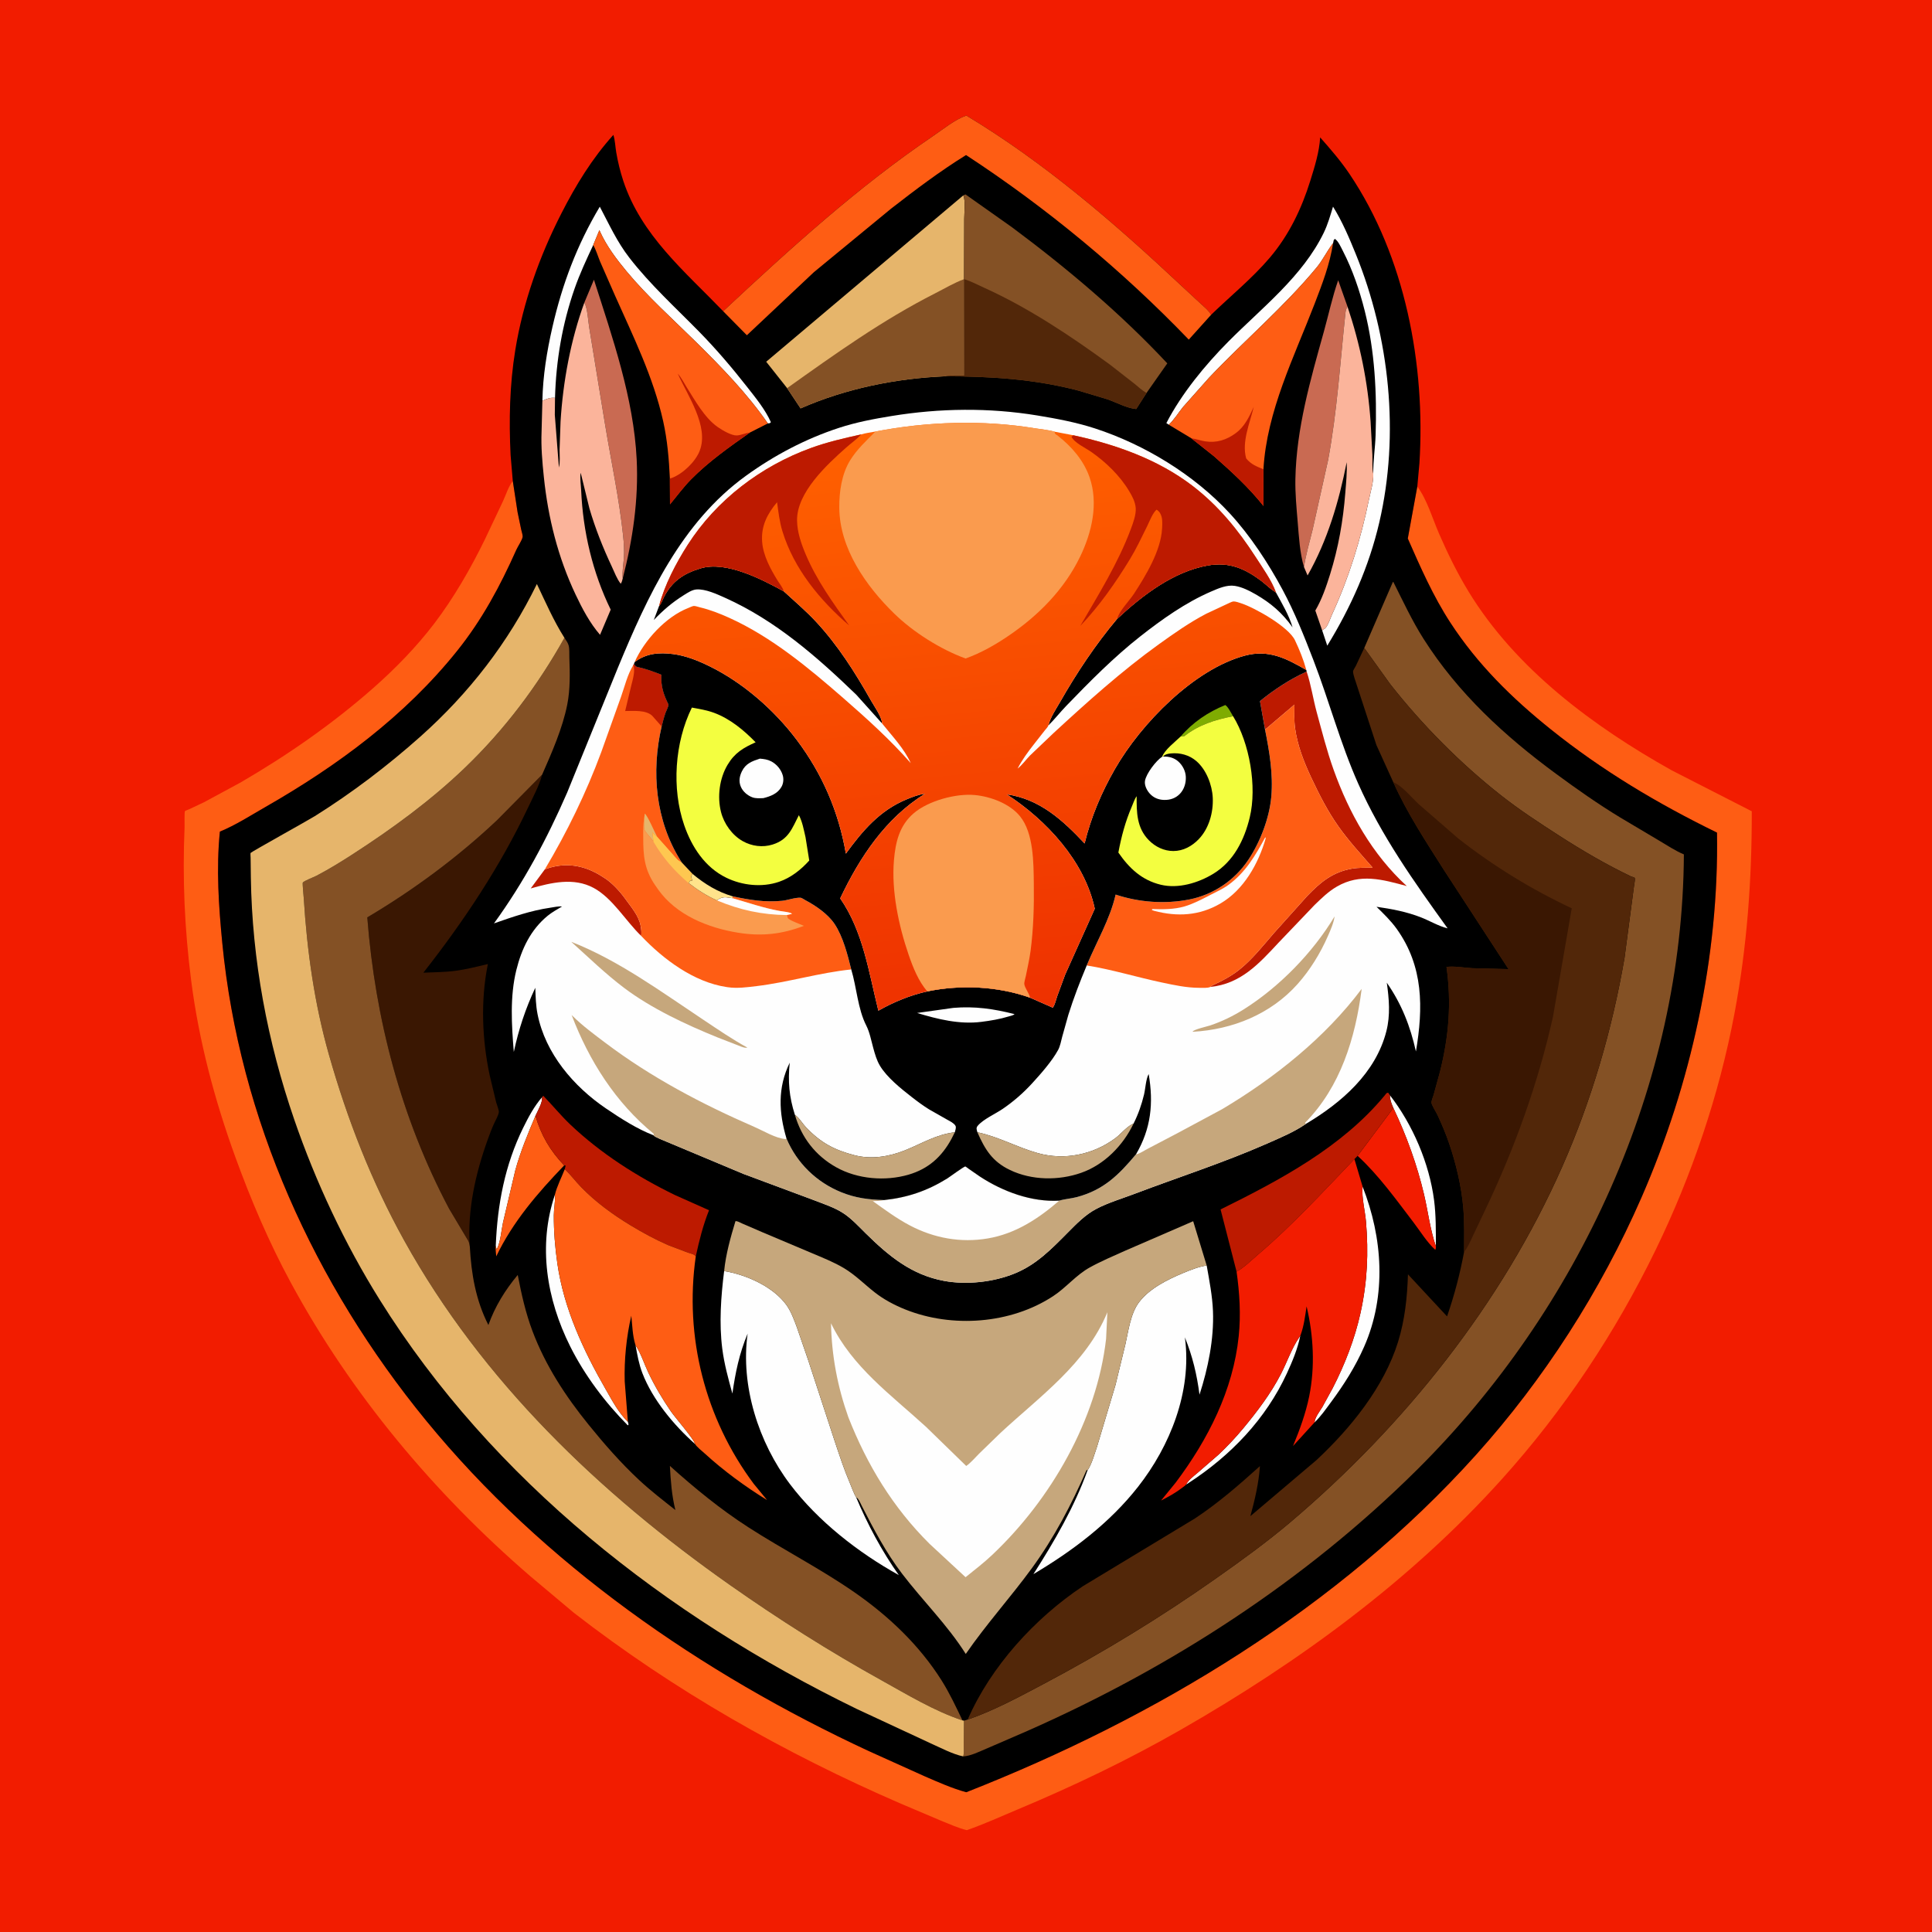
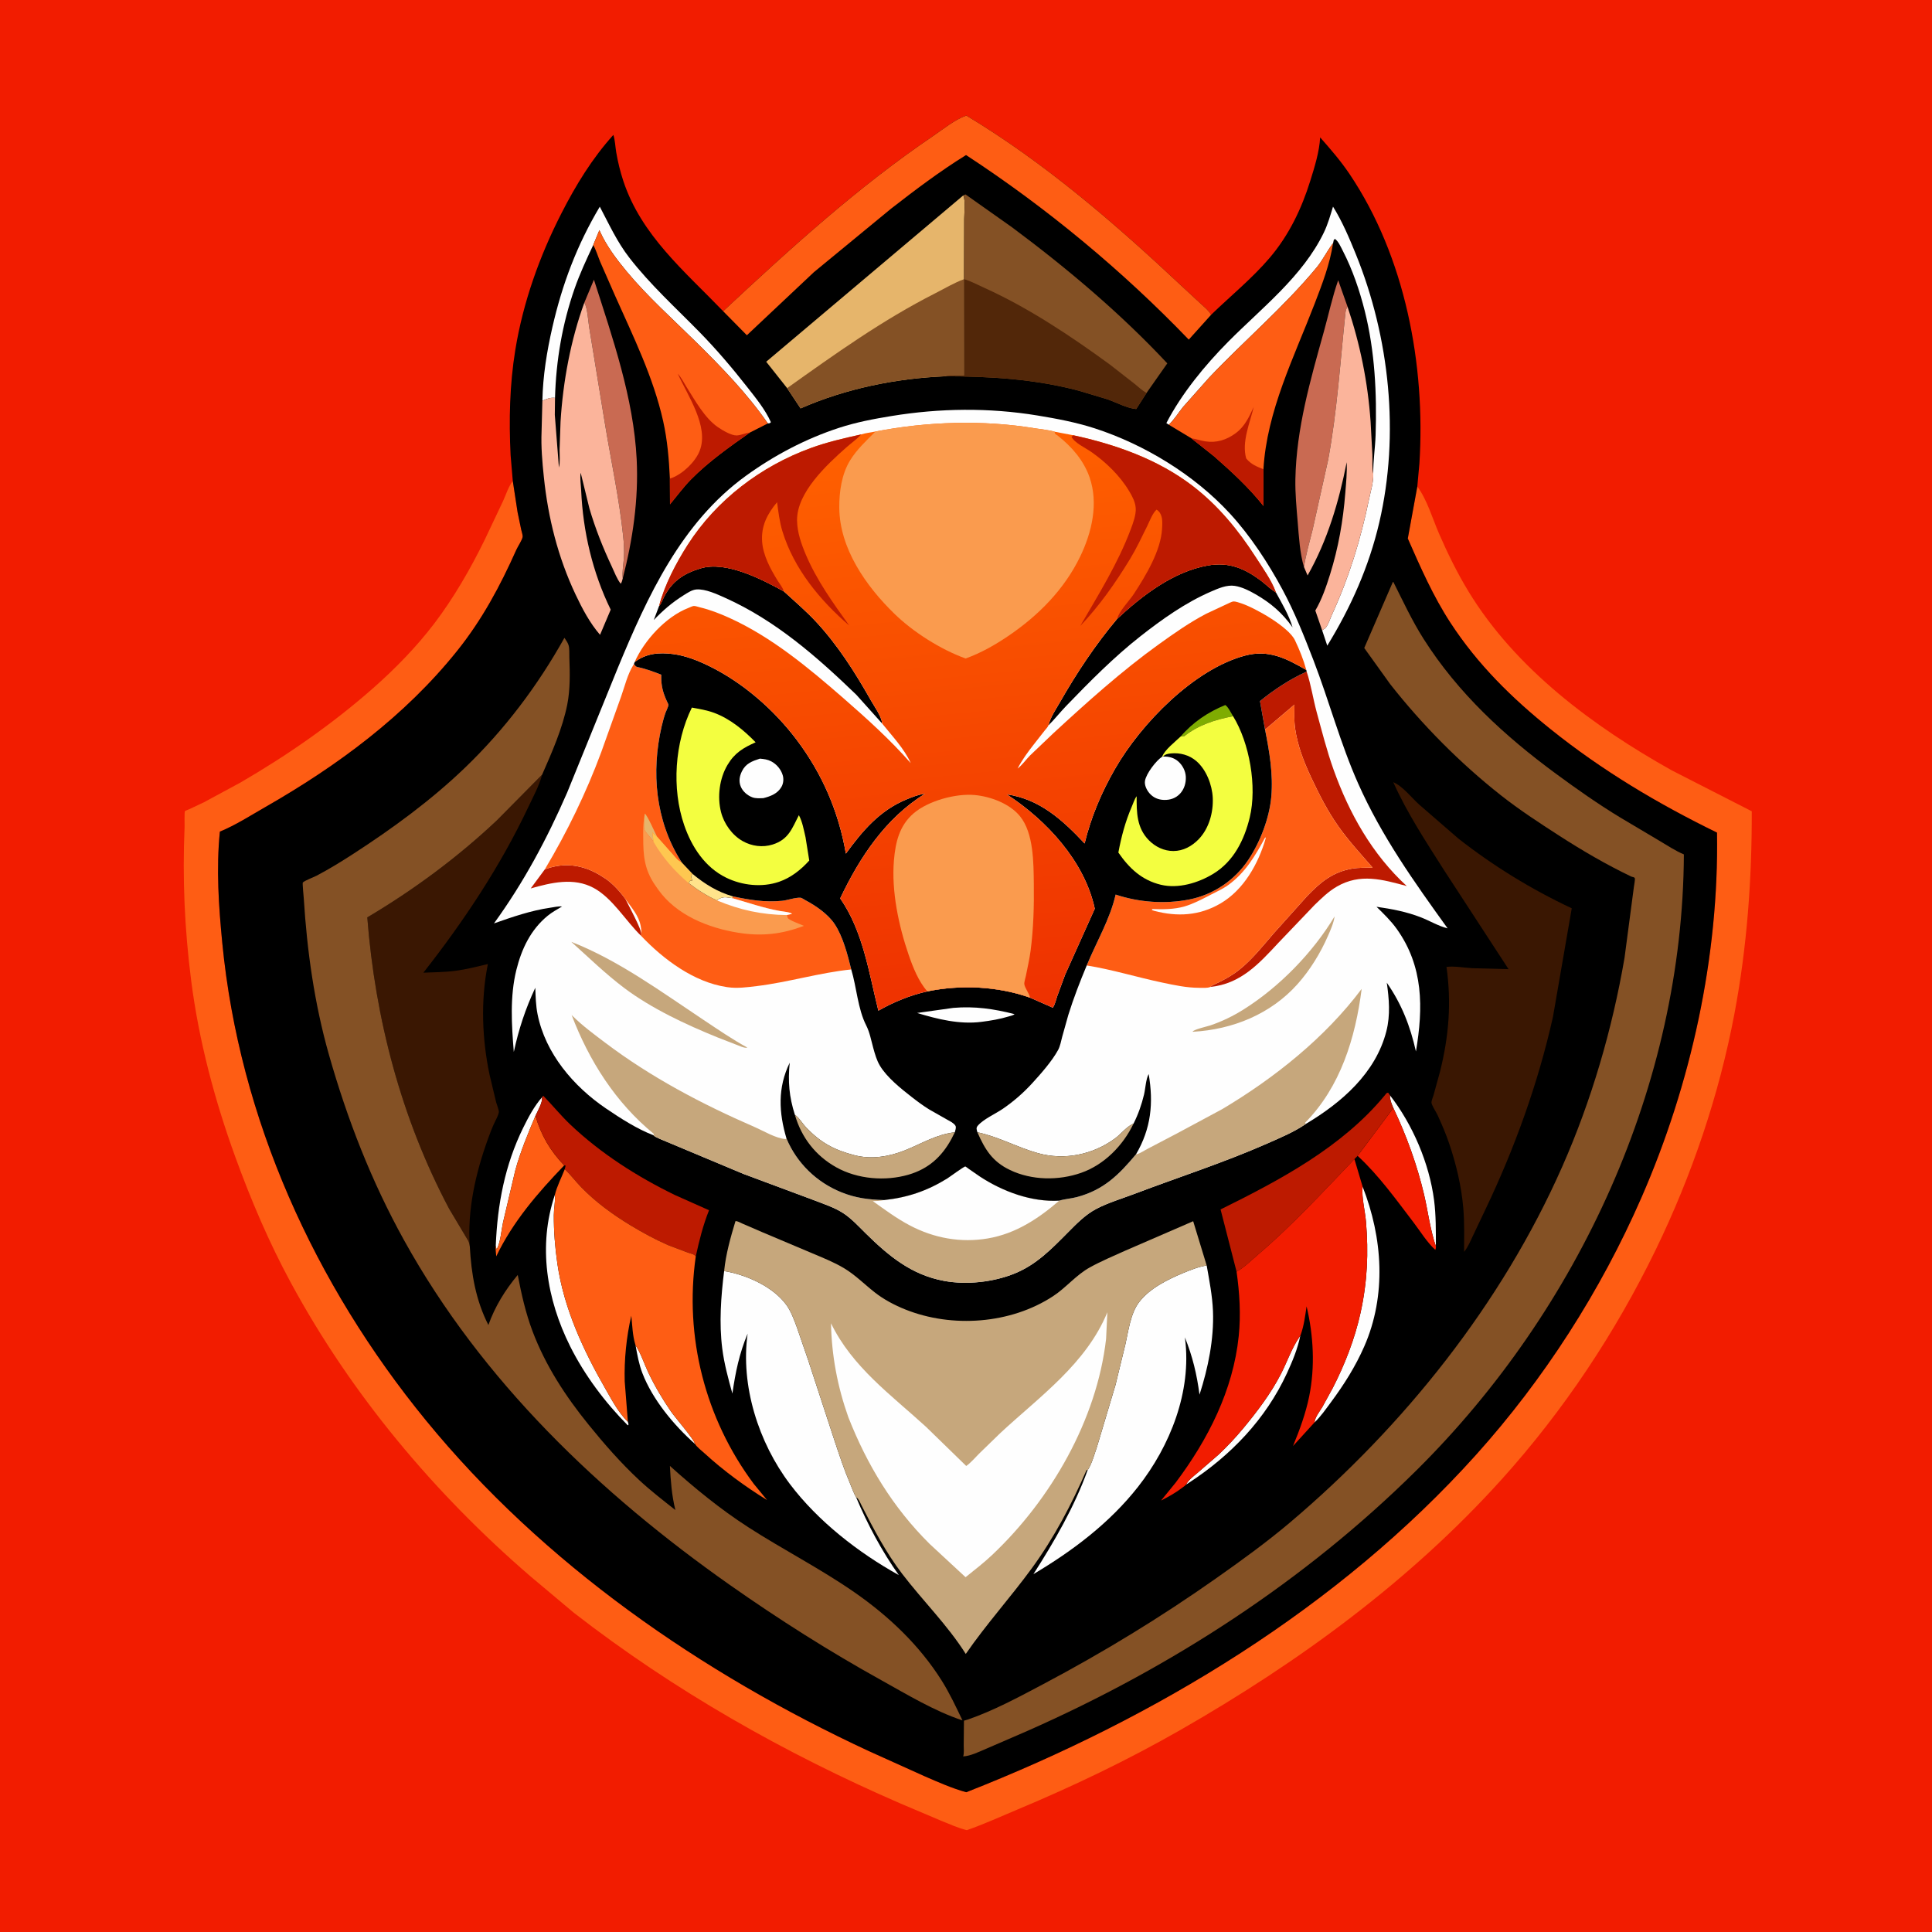
<svg xmlns="http://www.w3.org/2000/svg" version="1.1" style="display: block;" viewBox="0 0 2048 2048" width="1024" height="1024">
  <defs>
    <linearGradient id="Gradient1" gradientUnits="userSpaceOnUse" x1="1066.01" y1="1069.84" x2="1004.99" y2="451.708">
      <stop class="stop0" offset="0" stop-opacity="1" stop-color="rgb(238,49,0)" />
      <stop class="stop1" offset="1" stop-opacity="1" stop-color="rgb(255,97,0)" />
    </linearGradient>
  </defs>
  <path transform="translate(0,0)" fill="rgb(242,28,0)" d="M -0 -0 L 2048 0 L 2048 2048 L -0 2048 L -0 -0 z" />
  <path transform="translate(0,0)" fill="rgb(254,93,20)" d="M 543.579 509.876 L 548.646 542.949 L 552.499 561.435 C 552.904 563.317 554.264 567.315 554.034 569.048 C 553.592 572.378 548.927 579.257 547.409 582.656 C 530.115 621.381 511.116 656.843 484.52 690.043 C 429.248 759.04 357.539 811.869 281.278 855.495 C 265.787 864.357 249.586 874.807 233.078 881.54 C 229.108 920.944 231.804 960.274 235.627 999.589 C 253.771 1186.16 333.469 1361.26 451.466 1505.61 C 576.027 1657.98 743.653 1773.84 921.129 1856.29 L 980.123 1882.89 C 994.493 1889.13 1009.14 1895.66 1024.26 1899.84 C 1225.52 1820.76 1418.82 1704.32 1564.44 1542.4 C 1636.8 1461.94 1696.66 1368.63 1739.98 1269.5 C 1792.53 1149.24 1822.25 1014.06 1820.1 882.608 C 1757.26 851.904 1698.39 816.88 1643.72 772.997 C 1602.6 739.989 1566.37 704.419 1537.43 660.011 C 1519.19 632.023 1505.73 601.344 1492.32 570.861 L 1502.41 515.747 C 1512.75 529.597 1518.45 549.575 1525.35 565.451 C 1534.47 586.431 1544.75 607.436 1556.66 626.984 C 1606.77 709.205 1689.07 770.118 1772.03 816.561 L 1856.95 859.979 C 1857.09 932.257 1851.99 1003.46 1838.57 1074.59 C 1822.32 1160.65 1793.57 1245.53 1755.36 1324.31 C 1712.51 1412.65 1657.75 1495.01 1592 1568 C 1494.92 1675.75 1376.47 1762.23 1251.02 1833.98 C 1195.23 1865.88 1137.93 1893.32 1078.7 1918.11 C 1060.82 1925.59 1043.16 1933.71 1024.84 1940.05 C 1015.92 1937.85 1007.15 1933.92 998.635 1930.48 L 955 1911.99 C 831.879 1858.63 714.46 1792.05 608.355 1709.64 L 562.099 1670.81 C 460.193 1582.89 372.224 1477.94 308.069 1359.29 C 285.034 1316.69 266.068 1272.18 249.533 1226.7 C 227.572 1166.3 210.812 1103.3 202.652 1039.44 C 195.653 984.679 193.327 931.681 195.661 876.5 C 195.756 874.247 195.328 860.804 196.069 859.791 C 196.307 859.465 199.979 858.068 200.574 857.802 L 216.194 850.442 L 254.938 829.505 C 304.568 800.698 352.532 767.34 395.627 729.391 C 418.835 708.953 441.616 685.579 460.36 660.937 C 481.023 633.772 499.042 602.474 513.991 571.817 L 533.342 530.961 C 536.514 524.039 538.913 515.892 543.579 509.876 z" />
  <path transform="translate(0,0)" fill="rgb(0,0,0)" d="M 766.574 329.891 C 837.094 264.064 908.984 198.481 989.011 144.245 C 999.691 137.008 1012.17 126.725 1024.35 122.473 C 1107.92 172.774 1182.18 237.094 1253.06 303.621 L 1273.57 322.637 C 1277.21 326.013 1281.49 329.281 1283.8 333.712 C 1304.42 313.756 1327.45 295.039 1346.03 273.178 C 1366.33 249.285 1379.72 221.35 1388.99 191.562 C 1393.48 177.162 1398.63 160.757 1399.41 145.647 C 1410.42 158.107 1421.14 170.468 1430.46 184.293 C 1489.59 272.021 1511.2 386.779 1504.64 491.209 L 1502.41 515.747 L 1492.32 570.861 C 1505.73 601.344 1519.19 632.023 1537.43 660.011 C 1566.37 704.419 1602.6 739.989 1643.72 772.997 C 1698.39 816.88 1757.26 851.904 1820.1 882.608 C 1822.25 1014.06 1792.53 1149.24 1739.98 1269.5 C 1696.66 1368.63 1636.8 1461.94 1564.44 1542.4 C 1418.82 1704.32 1225.52 1820.76 1024.26 1899.84 C 1009.14 1895.66 994.493 1889.13 980.123 1882.89 L 921.129 1856.29 C 743.653 1773.84 576.027 1657.98 451.466 1505.61 C 333.469 1361.26 253.771 1186.16 235.627 999.589 C 231.804 960.274 229.108 920.944 233.078 881.54 C 249.586 874.807 265.787 864.357 281.278 855.495 C 357.539 811.869 429.248 759.04 484.52 690.043 C 511.116 656.843 530.115 621.381 547.409 582.656 C 548.927 579.257 553.592 572.378 554.034 569.048 C 554.264 567.315 552.904 563.317 552.499 561.435 L 548.646 542.949 L 543.579 509.876 L 541.262 482.589 C 539.414 445.333 540.228 407.841 546.239 370.969 C 554.471 320.471 571.893 271.612 595.128 226.149 C 610.409 196.247 627.616 168.042 650.194 142.995 C 652.042 148.7 652.214 155.572 653.24 161.548 C 654.989 171.737 657.46 181.886 660.698 191.703 C 679.776 249.538 725.773 287.497 766.574 329.891 z" />
  <path transform="translate(0,0)" fill="rgb(254,254,254)" d="M 673.742 1426.12 C 679.484 1434.7 682.819 1445.64 687.263 1454.98 C 694.089 1469.34 702.249 1483.13 711.254 1496.22 C 715.668 1502.64 736.113 1526.06 736.663 1530.58 C 714.372 1510.85 691.748 1483.65 680.952 1455.59 C 677.329 1446.18 675.484 1436.01 673.742 1426.12 z" />
  <path transform="translate(0,0)" fill="rgb(254,254,254)" d="M 1257.24 1573.71 C 1260.2 1568.42 1265.19 1564.89 1269.74 1561.03 L 1291.6 1542.08 C 1301.08 1533.16 1309.88 1523.76 1318.18 1513.74 C 1332.96 1495.89 1347 1477.34 1357.7 1456.71 C 1364.22 1444.16 1369.34 1428.94 1377.33 1417.46 L 1378.35 1416.03 C 1375.52 1429.9 1370.11 1442.89 1364.2 1455.7 C 1341.72 1504.4 1304.67 1542.94 1259.95 1572.03 L 1257.24 1573.71 z" />
  <path transform="translate(0,0)" fill="rgb(254,254,254)" d="M 525.548 1320.23 C 527.305 1276.67 535.189 1235.05 554.524 1195.63 C 560.035 1184.4 566.391 1172.41 574.711 1162.99 C 575.085 1169.09 570.162 1177.17 567.615 1182.79 C 559.57 1201.8 551.631 1220.84 546.188 1240.79 L 533.234 1295.82 C 531.453 1304 530.505 1317.38 526.5 1324.42 C 525.94 1322.86 525.704 1321.92 525.548 1320.23 z" />
  <path transform="translate(0,0)" fill="rgb(254,254,254)" d="M 1477.01 1174.52 C 1475.07 1170 1473.34 1165.96 1473.33 1160.96 C 1497.57 1192.12 1515.12 1233.25 1520.19 1272.31 C 1522.28 1288.43 1522.05 1304.93 1522.11 1321.15 C 1516.06 1303.74 1513.77 1284.13 1509.54 1266.16 C 1502.18 1234.88 1490.84 1203.49 1477.01 1174.52 z" />
  <path transform="translate(0,0)" fill="rgb(254,254,254)" d="M 588.167 1266.63 L 588.254 1268.08 C 588.59 1274.56 587.113 1281.44 587.077 1288.04 C 586.983 1305.2 588.371 1322.23 590.803 1339.21 C 597.64 1386.98 618.392 1431.57 642.225 1472.96 C 649.204 1485.08 655.53 1497.32 665.591 1507.2 L 666.295 1510 L 665.5 1510.94 C 641.438 1486.76 619.628 1457.66 604.38 1427.14 C 579.418 1377.18 570.103 1320.45 588.167 1266.63 z" />
  <path transform="translate(0,0)" fill="rgb(254,254,254)" d="M 1444.46 1257.98 C 1465.73 1312.12 1469.92 1373.24 1446.13 1427.36 C 1436.76 1448.68 1424.73 1467.7 1410.88 1486.39 C 1405.59 1493.54 1399.92 1501.73 1393.46 1507.8 C 1393.86 1502.41 1399.06 1495.97 1401.8 1491.38 L 1412.63 1471.6 C 1425.59 1446.51 1436.15 1419.24 1442.22 1391.65 C 1449.45 1358.78 1450.82 1328.19 1447.97 1294.72 C 1447.03 1283.61 1443.33 1269.55 1444.36 1258.8 L 1444.46 1257.98 z" />
  <path transform="translate(0,0)" fill="rgb(254,93,20)" d="M 525.548 1320.23 C 525.704 1321.92 525.94 1322.86 526.5 1324.42 C 530.505 1317.38 531.453 1304 533.234 1295.82 L 546.188 1240.79 C 551.631 1220.84 559.57 1201.8 567.615 1182.79 C 573.547 1203.4 583.19 1219.74 598.054 1235.38 C 569.939 1264.6 543.71 1294.98 526.038 1331.78 C 525.815 1328.16 525.037 1323.78 525.548 1320.23 z" />
  <path transform="translate(0,0)" fill="rgb(242,28,0)" d="M 1439.11 1225.24 L 1477.01 1174.52 C 1490.84 1203.49 1502.18 1234.88 1509.54 1266.16 C 1513.77 1284.13 1516.06 1303.74 1522.11 1321.15 C 1522.21 1322.8 1522.02 1323.4 1521.5 1324.93 C 1512.59 1316.82 1505.79 1305.5 1498.49 1295.93 C 1480.21 1271.96 1461.35 1245.61 1439.11 1225.24 z" />
  <path transform="translate(0,0)" fill="rgb(254,254,254)" d="M 574.955 424.786 C 575.473 398.397 579.708 372.409 585.585 346.74 C 596.062 300.981 611.706 259.565 635.805 219.098 C 645.752 237.918 654.04 256.314 667.223 273.312 C 689.333 301.823 716.032 326.025 741.198 351.698 C 759.221 370.086 776.023 389.817 791.895 410.077 C 801.055 421.768 811.053 433.898 817.168 447.5 C 815.889 448.993 815.794 448.625 813.946 448.847 C 792.322 417.533 764.961 389.327 737.951 362.684 C 712.839 337.914 686.71 314.723 664.083 287.506 C 653.64 274.945 642.758 260.476 636.077 245.505 L 635.384 243.932 L 628.841 259.739 C 621.708 274.96 614.611 290.102 609.073 306 C 596.01 343.501 589.46 382.109 588.335 421.743 C 583.382 421.231 579.449 422.831 574.955 424.786 z" />
  <path transform="translate(0,0)" fill="rgb(201,106,82)" d="M 619.462 320.683 L 629.59 296.501 C 649.292 357.946 671.704 422.043 674.911 487 C 677.006 529.45 670.74 572.222 660.109 613.242 C 659.398 605.788 660.84 598.833 661.333 591.449 C 661.851 583.685 661.337 575.463 660.517 567.719 C 656.367 528.516 647.937 489.487 641.5 450.599 L 624.684 347.719 C 623.353 340.106 622.975 327.37 619.462 320.683 z" />
  <path transform="translate(0,0)" fill="rgb(201,106,82)" d="M 1382.24 600.985 C 1377.87 586.295 1376.9 568.844 1375.62 553.533 C 1374.36 538.543 1372.88 523.038 1373.16 508 C 1374.15 454.297 1389.07 402.802 1403.36 351.5 C 1408.4 333.401 1412.32 314.824 1418.53 297.086 L 1428.41 325.015 C 1426.86 327.622 1426.49 329.184 1426.17 332.167 C 1420.63 384.245 1417.41 436.1 1407.84 487.715 L 1391.5 561.124 C 1388.27 574.418 1384.36 587.457 1382.24 600.985 z" />
  <path transform="translate(0,0)" fill="rgb(189,26,0)" d="M 1310.82 1348.02 L 1293.86 1282.05 C 1356.91 1250.86 1422.64 1216.05 1468.07 1160.93 C 1469.45 1159.26 1469.36 1158.62 1471.5 1158.27 L 1473.33 1160.96 C 1473.34 1165.96 1475.07 1170 1477.01 1174.52 L 1439.11 1225.24 L 1435.75 1228.71 C 1402.28 1263.54 1370.51 1298.43 1333.59 1329.86 C 1326.5 1335.89 1318.94 1343.55 1310.82 1348.02 z" />
  <path transform="translate(0,0)" fill="rgb(254,254,254)" d="M 1238.96 450.202 L 1236.39 448.5 C 1252.58 417.218 1277.33 387.087 1302.03 362.177 C 1337.64 326.275 1380.82 293.043 1403.3 246.591 C 1407.55 237.804 1410.22 228.353 1413.06 219.043 C 1422.85 234.742 1430.25 252.238 1437.2 269.342 C 1473.12 357.725 1483.81 460.447 1462.13 553.695 C 1451.26 600.46 1431.99 643.697 1406.96 684.433 L 1401.53 668.137 L 1402.36 667.584 L 1403.44 666.825 C 1404.51 666.131 1404.63 666.284 1405.5 665.181 C 1408.22 661.734 1410.16 655.436 1412.04 651.351 C 1430.12 611.982 1442.48 571.613 1451.2 529.271 C 1453.01 520.488 1456.07 511.111 1455.72 502.112 C 1455.52 488.707 1457.76 474.7 1458.2 461.161 C 1459.62 417.247 1457.44 372.332 1446.69 329.593 C 1441.23 307.87 1433.72 285.773 1423.42 265.844 C 1421.53 262.193 1418.53 255.323 1415 253.224 L 1413.82 254.5 L 1413.11 257.815 L 1412.29 258.88 C 1406.27 266.88 1402.06 275.85 1395.64 283.607 C 1360.96 325.473 1318.93 361.054 1281.54 400.502 L 1254.14 431.335 C 1249.26 437.291 1244.6 445.091 1238.96 450.202 z" />
  <path transform="translate(0,0)" fill="rgb(189,26,0)" d="M 574.711 1162.99 L 575.855 1161.55 C 585.735 1171.64 594.444 1182.5 604.756 1192.27 C 637.072 1222.88 675.398 1247.25 715.281 1266.71 L 751.596 1282.9 C 745.086 1299.36 741.318 1314.66 737.552 1331.8 C 735.746 1329.25 732.416 1328.96 729.5 1327.94 L 708.5 1320 C 694.725 1314.02 681.09 1306.6 668.267 1298.83 C 649.62 1287.51 631.81 1274.56 616.5 1258.93 C 610.32 1252.63 605.037 1245.45 598.687 1239.37 L 599.608 1235.5 L 598.054 1235.38 C 583.19 1219.74 573.547 1203.4 567.615 1182.79 C 570.162 1177.17 575.085 1169.09 574.711 1162.99 z" />
  <path transform="translate(0,0)" fill="rgb(251,180,155)" d="M 1382.24 600.985 C 1384.36 587.457 1388.27 574.418 1391.5 561.124 L 1407.84 487.715 C 1417.41 436.1 1420.63 384.245 1426.17 332.167 C 1426.49 329.184 1426.86 327.622 1428.41 325.015 C 1441.77 364.61 1449.98 405.184 1452.88 446.912 L 1454.79 482.16 C 1455.01 488.508 1454.3 495.995 1455.72 502.112 C 1456.07 511.111 1453.01 520.488 1451.2 529.271 C 1442.48 571.613 1430.12 611.982 1412.04 651.351 C 1410.16 655.436 1408.22 661.734 1405.5 665.181 C 1404.63 666.284 1404.51 666.131 1403.44 666.825 L 1402.36 667.584 L 1401.53 668.137 L 1394.3 647.187 C 1401.26 635.349 1405.84 621.935 1409.92 608.872 C 1418.77 580.546 1423.77 552.063 1426.07 522.52 C 1426.92 511.669 1428.05 500.87 1427.56 489.979 C 1419.33 531.68 1407.25 572.825 1386.09 610.001 L 1382.24 600.985 z" />
  <path transform="translate(0,0)" fill="rgb(254,93,20)" d="M 1238.96 450.202 C 1244.6 445.091 1249.26 437.291 1254.14 431.335 L 1281.54 400.502 C 1318.93 361.054 1360.96 325.473 1395.64 283.607 C 1402.06 275.85 1406.27 266.88 1412.29 258.88 L 1413.11 257.815 C 1409.61 280.374 1401.77 300.597 1393.65 321.749 C 1371.81 378.585 1342.87 435.625 1339.3 497.433 L 1339.37 536.369 C 1323.68 516.646 1305.82 500.29 1286.95 483.695 L 1262.86 464.594 L 1238.96 450.202 z" />
  <path transform="translate(0,0)" fill="rgb(189,26,0)" d="M 1262.86 464.594 C 1267.9 465.29 1272.55 467.05 1277.5 467.83 C 1289.64 469.742 1300.29 466.333 1310.07 459.059 C 1319.62 451.957 1324.19 441.769 1329.03 431.274 C 1324.98 448.269 1316.05 468.453 1321.01 485.972 C 1326.28 492.356 1331.91 494.4 1339.3 497.433 L 1339.37 536.369 C 1323.68 516.646 1305.82 500.29 1286.95 483.695 L 1262.86 464.594 z" />
  <path transform="translate(0,0)" fill="rgb(254,93,20)" d="M 628.841 259.739 L 635.384 243.932 L 636.077 245.505 C 642.758 260.476 653.64 274.945 664.083 287.506 C 686.71 314.723 712.839 337.914 737.951 362.684 C 764.961 389.327 792.322 417.533 813.946 448.847 L 794.927 458.518 C 773.438 473.557 750.929 489.486 732.5 508.202 C 724.353 516.476 717.63 525.725 710.23 534.616 L 710.097 507.281 C 709.153 486.817 707.457 466.55 702.99 446.5 C 692.566 399.714 671.328 356.862 651.963 313.361 L 636.229 277.516 C 633.763 271.583 632.022 265.34 628.841 259.739 z" />
  <path transform="translate(0,0)" fill="rgb(189,26,0)" d="M 710.097 507.281 L 712.463 506.523 C 724.015 502.084 737.217 489.437 741.704 477.871 C 751.849 451.722 728.75 419.264 718.479 396.122 C 722.202 400.107 724.991 405.859 727.916 410.496 C 736.773 424.534 746.911 442.961 760.691 452.591 L 761.728 453.289 C 766.108 456.284 775.355 461.742 780.909 461.589 C 785.108 461.474 790.402 458.983 794.927 458.518 C 773.438 473.557 750.929 489.486 732.5 508.202 C 724.353 516.476 717.63 525.725 710.23 534.616 L 710.097 507.281 z" />
  <path transform="translate(0,0)" fill="rgb(251,180,155)" d="M 619.462 320.683 C 622.975 327.37 623.353 340.106 624.684 347.719 L 641.5 450.599 C 647.937 489.487 656.367 528.516 660.517 567.719 C 661.337 575.463 661.851 583.685 661.333 591.449 C 660.84 598.833 659.398 605.788 660.109 613.242 C 659.557 615.332 659.247 616.991 658 618.798 C 653.955 613.798 651.362 606.584 648.605 600.722 C 639.154 580.624 631.033 560.227 624.786 538.886 L 615.542 501.133 C 614.578 506.787 615.8 513.984 616.056 519.831 C 617.962 563.426 628.164 606.939 647.373 646.246 L 636.071 672.944 C 625.202 660.377 617.162 645.111 610.103 630.165 C 591.484 590.739 581.023 549.075 576.513 505.759 C 574.853 489.82 573.418 473.58 574.089 457.552 L 574.955 424.786 C 579.449 422.831 583.382 421.231 588.335 421.743 L 588.122 439.813 L 592.491 495.584 C 593.905 489.729 593.153 482.742 593.179 476.706 L 594.215 446.789 C 596.805 404.496 604.931 360.486 619.462 320.683 z" />
  <path transform="translate(0,0)" fill="rgb(254,254,254)" d="M 767.613 1347.36 C 790.869 1351.14 819.74 1363.88 833.795 1383.55 C 838.559 1390.22 841.727 1398.99 844.592 1406.63 L 856.506 1441.21 L 884.919 1528 C 889.966 1543.04 894.82 1557.94 901.083 1572.54 C 903.218 1577.51 904.812 1582.57 907.572 1587.26 C 919.481 1615.64 934.918 1644.57 952.79 1669.67 C 909.91 1645.92 867.012 1612.45 837.383 1573.22 C 804.024 1529.05 784.821 1468.86 792.513 1413.69 C 783.654 1434.97 779.646 1454.5 776.351 1477.22 C 772.034 1461.59 767.687 1445.77 765.636 1429.65 C 762.169 1402.39 764.233 1374.51 767.613 1347.36 z" />
  <path transform="translate(0,0)" fill="rgb(254,254,254)" d="M 1152.79 1558.75 C 1157.47 1551.75 1160.25 1541.05 1163.02 1533.14 L 1182.48 1468.09 L 1192.96 1425 C 1196.19 1410.76 1198.35 1392.54 1207.35 1380.54 C 1218.37 1365.84 1237.86 1356.23 1254.45 1349.34 C 1262.54 1345.98 1270.46 1342.85 1279.14 1341.47 C 1281.92 1357.32 1285.16 1373.68 1285.8 1389.78 C 1286.97 1419.38 1280.61 1450.39 1271.53 1478.41 C 1268.69 1456.7 1264.19 1437.94 1256 1417.58 L 1256.22 1419.2 C 1263.32 1475.09 1240.45 1532.74 1206.31 1576.16 C 1176.18 1614.49 1137.15 1643.89 1095.46 1668.65 C 1117.62 1634.04 1138.83 1597.51 1152.79 1558.75 z" />
  <path transform="translate(0,0)" fill="rgb(254,93,20)" d="M 766.574 329.891 C 837.094 264.064 908.984 198.481 989.011 144.245 C 999.691 137.008 1012.17 126.725 1024.35 122.473 C 1107.92 172.774 1182.18 237.094 1253.06 303.621 L 1273.57 322.637 C 1277.21 326.013 1281.49 329.281 1283.8 333.712 L 1260.15 360.004 C 1189.52 286.6 1109.37 220.115 1024.06 164.349 C 996.4 181.493 970.138 201.285 944.484 221.262 L 862.816 288.459 L 791.711 355.381 L 766.574 329.891 z" />
  <path transform="translate(0,0)" fill="rgb(230,181,107)" d="M 1021.15 207.1 C 1023.69 212.843 1022.13 225.36 1022.12 231.89 L 1021.95 295.943 L 1022.07 398.026 C 1015.48 398.054 1008.23 397.529 1001.79 398.88 C 949.459 401.141 896.675 411.854 848.65 432.908 L 834.39 411.446 L 812.207 383.453 L 1021.15 207.1 z" />
  <path transform="translate(0,0)" fill="rgb(132,81,37)" d="M 834.39 411.446 C 885.292 375.19 935.467 339.252 991.409 310.879 C 1001.26 305.882 1011.59 299.678 1021.95 295.943 L 1022.07 398.026 C 1015.48 398.054 1008.23 397.529 1001.79 398.88 C 949.459 401.141 896.675 411.854 848.65 432.908 L 834.39 411.446 z" />
  <path transform="translate(0,0)" fill="rgb(242,28,0)" d="M 1310.82 1348.02 C 1318.94 1343.55 1326.5 1335.89 1333.59 1329.86 C 1370.51 1298.43 1402.28 1263.54 1435.75 1228.71 L 1444.46 1257.98 L 1444.36 1258.8 C 1443.33 1269.55 1447.03 1283.61 1447.97 1294.72 C 1450.82 1328.19 1449.45 1358.78 1442.22 1391.65 C 1436.15 1419.24 1425.59 1446.51 1412.63 1471.6 L 1401.8 1491.38 C 1399.06 1495.97 1393.86 1502.41 1393.46 1507.8 L 1370.66 1532.83 C 1377.65 1515.87 1384.14 1498.2 1387.79 1480.21 C 1394.13 1448.9 1392.39 1415.76 1385.04 1384.8 C 1383.51 1394.85 1382.31 1405.17 1378.82 1414.77 L 1378.35 1416.03 L 1377.33 1417.46 C 1369.34 1428.94 1364.22 1444.16 1357.7 1456.71 C 1347 1477.34 1332.96 1495.89 1318.18 1513.74 C 1309.88 1523.76 1301.08 1533.16 1291.6 1542.08 L 1269.74 1561.03 C 1265.19 1564.89 1260.2 1568.42 1257.24 1573.71 C 1256.93 1574.49 1254.21 1576.3 1253.42 1576.91 C 1246.28 1582.42 1238.76 1586.55 1230.75 1590.67 L 1246.27 1571.62 C 1280.55 1526 1307.19 1473.73 1313.09 1416.38 C 1315.45 1393.5 1314.03 1370.73 1310.82 1348.02 z" />
  <path transform="translate(0,0)" fill="rgb(132,81,37)" d="M 1021.15 207.1 L 1023.49 206.096 L 1072.83 240.967 C 1131.02 284.265 1187.82 332.14 1237.39 385.184 L 1215.42 416.482 L 1204.42 433.591 C 1194.88 432.848 1183.28 426.52 1174.06 423.325 L 1143.74 414.212 C 1097.28 401.845 1049.63 398.931 1001.79 398.88 C 1008.23 397.529 1015.48 398.054 1022.07 398.026 L 1021.95 295.943 L 1022.12 231.89 C 1022.13 225.36 1023.69 212.843 1021.15 207.1 z" />
  <path transform="translate(0,0)" fill="rgb(82,39,9)" d="M 1021.95 295.943 C 1029.13 297.981 1036.02 301.751 1042.83 304.819 C 1089.82 326.006 1134.92 356.077 1176.44 386.393 L 1202.52 406.726 C 1206.55 409.927 1210.84 414.17 1215.42 416.482 L 1204.42 433.591 C 1194.88 432.848 1183.28 426.52 1174.06 423.325 L 1143.74 414.212 C 1097.28 401.845 1049.63 398.931 1001.79 398.88 C 1008.23 397.529 1015.48 398.054 1022.07 398.026 L 1021.95 295.943 z" />
  <path transform="translate(0,0)" fill="rgb(254,93,20)" d="M 598.687 1239.37 C 605.037 1245.45 610.32 1252.63 616.5 1258.93 C 631.81 1274.56 649.62 1287.51 668.267 1298.83 C 681.09 1306.6 694.725 1314.02 708.5 1320 L 729.5 1327.94 C 732.416 1328.96 735.746 1329.25 737.552 1331.8 C 725.3 1416.94 747.438 1503.87 798.97 1572.89 L 813.152 1590.16 C 790.057 1575.92 767.041 1559.08 747.025 1540.74 C 744.073 1538.04 738.686 1533.94 736.663 1530.58 C 736.113 1526.06 715.668 1502.64 711.254 1496.22 C 702.249 1483.13 694.089 1469.34 687.263 1454.98 C 682.819 1445.64 679.484 1434.7 673.742 1426.12 L 673.414 1425.1 C 670.498 1415.64 670.261 1404.61 669.206 1394.72 C 664.018 1416.93 661.542 1441.61 662.221 1464.42 L 665.591 1507.2 C 655.53 1497.32 649.204 1485.08 642.225 1472.96 C 618.392 1431.57 597.64 1386.98 590.803 1339.21 C 588.371 1322.23 586.983 1305.2 587.077 1288.04 C 587.113 1281.44 588.59 1274.56 588.254 1268.08 L 588.167 1266.63 C 590.284 1257.66 595.284 1248.08 598.687 1239.37 z" />
  <path transform="translate(0,0)" fill="rgb(58,23,2)" d="M 574.725 821.076 L 574.394 822.269 C 571.133 833.707 565.059 844.844 559.983 855.593 C 530.396 918.25 491.51 976.699 448.786 1031.09 C 459.934 1030.59 471.419 1030.59 482.466 1029.14 C 494.151 1027.61 505.723 1024.66 517.185 1021.95 L 516.984 1022.92 C 509.401 1060.89 511.026 1101.73 519.002 1139.47 L 525.949 1168.52 C 526.548 1170.77 529.043 1176.85 528.796 1178.89 C 528.384 1182.3 525.336 1187.54 523.886 1190.69 C 521.302 1196.29 519.107 1202.18 517.02 1207.98 C 504.051 1244.07 495.274 1282.76 498.005 1321.31 C 497.622 1319.34 497.356 1317.04 496.33 1315.28 L 476.062 1281.28 C 425.403 1185.76 397.697 1079.93 389.338 972.457 C 438.501 943.337 485.216 908.749 526.801 869.535 L 574.725 821.076 z" />
  <path transform="translate(0,0)" fill="rgb(132,81,37)" d="M 598.313 676.136 C 599.933 678.559 601.779 681.057 602.683 683.851 C 603.824 687.378 603.393 693.337 603.537 697.137 C 604.156 713.381 604.502 730.737 601.351 746.708 C 596.369 771.961 585.049 797.555 574.725 821.076 L 526.801 869.535 C 485.216 908.749 438.501 943.337 389.338 972.457 C 397.697 1079.93 425.403 1185.76 476.062 1281.28 L 496.33 1315.28 C 497.356 1317.04 497.622 1319.34 498.005 1321.31 C 499.619 1350.58 504.287 1378.2 517.704 1404.57 C 524.717 1384.9 535.467 1367.5 548.822 1351.5 C 552.73 1371.79 557.191 1391.78 564.5 1411.15 C 578.255 1447.59 599.396 1479.92 623.766 1510.02 C 640.475 1530.67 658.078 1550.79 677.523 1568.91 C 689.677 1580.24 702.902 1590.43 715.935 1600.71 C 712.056 1585.22 710.969 1569.83 710.116 1553.94 C 736.242 1577.4 763.465 1599.74 793.013 1618.8 C 830.096 1642.72 869.517 1662.75 905.822 1687.96 C 942.022 1713.1 974.506 1743.88 998.121 1781.33 C 1006.68 1794.91 1013.33 1809.25 1020.26 1823.69 C 990.392 1813.8 961.55 1796.26 934.059 1781 C 878.865 1750.37 825.514 1716.55 773.882 1680.25 C 635.563 1583.01 510.93 1463.86 428.353 1314.76 C 393.764 1252.31 368.153 1186.6 348.679 1118.01 C 333.346 1064.01 325.477 1008.2 322.006 952.274 C 321.891 950.429 320.466 936.281 320.987 935.558 C 322.337 933.682 332.652 929.815 335.503 928.319 C 348.743 921.369 361.593 913.476 374.145 905.357 C 415.957 878.309 456.895 848.406 492.854 813.845 C 534.926 773.408 569.89 727.028 598.313 676.136 z" />
  <path transform="translate(0,0)" fill="rgb(132,81,37)" d="M 1446.16 686.905 L 1476.44 617.055 L 1476.97 616.826 C 1487.32 637.41 1496.74 657.852 1509.14 677.377 C 1545.78 735.039 1595.02 780.208 1649.67 820.425 C 1671.84 836.735 1694.05 852.337 1717.58 866.623 L 1758.8 891.106 C 1767.14 896.01 1776.08 902.015 1784.98 905.695 C 1783.75 1149.26 1673.87 1387.68 1501.88 1558.23 C 1383.28 1675.84 1241.32 1767.64 1088.78 1834.97 L 1045.31 1853.79 C 1037.98 1856.84 1029.01 1861.43 1021.01 1861.87 C 1022.15 1858.45 1021.54 1853.55 1021.58 1849.88 L 1021.83 1823.98 L 1025.79 1822.84 C 1053.11 1813.47 1080.25 1798.83 1105.76 1785.32 C 1169.06 1751.8 1229.93 1714.74 1288.51 1673.51 C 1315.19 1654.73 1342.61 1634.94 1367.5 1613.87 C 1488.44 1511.47 1591.83 1382.12 1656.05 1236.67 C 1687.14 1166.26 1709.01 1091.2 1722.06 1015.41 L 1731.95 940.5 C 1732.12 938.714 1733.45 932.366 1732.97 930.957 C 1732.51 929.627 1730.42 929.767 1729.15 929.16 C 1702.62 916.473 1677.22 901.597 1652.52 885.674 C 1631.5 872.125 1610.46 858.383 1590.81 842.891 C 1547.81 808.999 1507.51 768.288 1473.71 725.272 L 1446.16 686.905 z" />
-   <path transform="translate(0,0)" fill="rgb(230,181,107)" d="M 1021.01 1861.87 C 1009.56 1859.44 996.977 1852.64 986.255 1847.89 L 908.164 1811.55 C 706.28 1713.31 522.327 1569.62 402.384 1377.62 C 365.291 1318.24 334.713 1253.01 311.941 1186.88 C 283.494 1104.27 267.213 1017.54 265.918 930.138 L 265.661 909.303 C 265.655 908.719 265.368 904.645 265.609 904.203 C 266.234 903.057 326.508 869.648 333.708 865.144 C 373.014 840.559 411.144 811.55 445.729 780.721 C 497.196 734.843 538.902 681.031 569.135 619.079 C 578.463 638.642 586.682 657.682 598.313 676.136 C 569.89 727.028 534.926 773.408 492.854 813.845 C 456.895 848.406 415.957 878.309 374.145 905.357 C 361.593 913.476 348.743 921.369 335.503 928.319 C 332.652 929.815 322.337 933.682 320.987 935.558 C 320.466 936.281 321.891 950.429 322.006 952.274 C 325.477 1008.2 333.346 1064.01 348.679 1118.01 C 368.153 1186.6 393.764 1252.31 428.353 1314.76 C 510.93 1463.86 635.563 1583.01 773.882 1680.25 C 825.514 1716.55 878.865 1750.37 934.059 1781 C 961.55 1796.26 990.392 1813.8 1020.26 1823.69 L 1021.83 1823.98 L 1021.58 1849.88 C 1021.54 1853.55 1022.15 1858.45 1021.01 1861.87 z" />
  <path transform="translate(0,0)" fill="rgb(198,167,124)" d="M 767.613 1347.36 C 769.381 1329.5 774.431 1311.62 779.612 1294.5 C 781.615 1294.15 784.756 1296.11 786.639 1296.92 L 808.327 1306.29 L 860.364 1328.25 C 871.882 1333.16 883.903 1337.86 894.656 1344.3 C 906.588 1351.45 916.143 1361.21 927.002 1369.77 C 936.749 1377.45 948.066 1383.44 959.555 1388.05 C 1009.14 1407.96 1071.37 1403.55 1116.41 1373.94 C 1130.24 1364.85 1140.72 1351.53 1155.27 1343.5 C 1167.37 1336.83 1180.26 1331.4 1192.86 1325.73 L 1264.82 1294.54 L 1279.14 1341.47 C 1270.46 1342.85 1262.54 1345.98 1254.45 1349.34 C 1237.86 1356.23 1218.37 1365.84 1207.35 1380.54 C 1198.35 1392.54 1196.19 1410.76 1192.96 1425 L 1182.48 1468.09 L 1163.02 1533.14 C 1160.25 1541.05 1157.47 1551.75 1152.79 1558.75 L 1151.88 1558.15 C 1135.89 1594.76 1117.47 1629.99 1093.85 1662.34 C 1071.28 1693.24 1045.5 1721.69 1023.75 1753.25 C 1004.2 1722.33 978.234 1697 956.165 1668.1 C 939.231 1645.93 926.036 1620.76 913.376 1596 C 912.164 1593.63 909.955 1588.02 907.572 1587.26 C 904.812 1582.57 903.218 1577.51 901.083 1572.54 C 894.82 1557.94 889.966 1543.04 884.919 1528 L 856.506 1441.21 L 844.592 1406.63 C 841.727 1398.99 838.559 1390.22 833.795 1383.55 C 819.74 1363.88 790.869 1351.14 767.613 1347.36 z" />
  <path transform="translate(0,0)" fill="rgb(254,254,254)" d="M 1173.86 1391.06 L 1172.49 1419.39 C 1162.63 1505.23 1114.02 1589.45 1051.77 1648.27 C 1042.86 1656.69 1033.1 1664.24 1023.53 1671.89 L 985.338 1636.5 C 946.478 1597.9 919.293 1553.14 899.278 1502.3 C 887.742 1469.73 881.624 1437.28 880.887 1402.72 C 903.37 1449.08 944.521 1478.59 981.599 1512.48 L 1024.25 1554 C 1029.23 1550.48 1033.48 1545.36 1037.79 1541.04 L 1060.67 1518.82 C 1102.5 1480.04 1151.4 1445.59 1173.86 1391.06 z" />
-   <path transform="translate(0,0)" fill="rgb(82,39,9)" d="M 1446.16 686.905 L 1473.71 725.272 C 1507.51 768.288 1547.81 808.999 1590.81 842.891 C 1610.46 858.383 1631.5 872.125 1652.52 885.674 C 1677.22 901.597 1702.62 916.473 1729.15 929.16 C 1730.42 929.767 1732.51 929.627 1732.97 930.957 C 1733.45 932.366 1732.12 938.714 1731.95 940.5 L 1722.06 1015.41 C 1709.01 1091.2 1687.14 1166.26 1656.05 1236.67 C 1591.83 1382.12 1488.44 1511.47 1367.5 1613.87 C 1342.61 1634.94 1315.19 1654.73 1288.51 1673.51 C 1229.93 1714.74 1169.06 1751.8 1105.76 1785.32 C 1080.25 1798.83 1053.11 1813.47 1025.79 1822.84 C 1050.16 1766.66 1097.04 1715.32 1147.76 1681.52 L 1266.64 1609.64 C 1291.3 1593.36 1313.68 1573.89 1335.57 1554.13 C 1334.43 1571.73 1330.12 1590.2 1325.44 1607.18 L 1395.53 1547.75 C 1431.76 1513.95 1467.11 1470.35 1481.98 1422.48 C 1489.25 1399.05 1491.71 1375.29 1492.5 1350.86 L 1533.94 1395.44 C 1541.81 1372.58 1547.55 1350.78 1552 1327 C 1552.03 1311.58 1552.46 1295.94 1551.15 1280.57 C 1549.21 1257.71 1543.56 1233.85 1536.17 1212.14 C 1532.65 1201.79 1528.4 1191.82 1523.82 1181.91 C 1522.48 1179.03 1517.55 1171.5 1517.41 1168.81 C 1517.31 1166.89 1519.06 1162.91 1519.64 1160.82 L 1526.55 1135.69 C 1535.87 1098.31 1538.7 1063.13 1533.35 1024.96 C 1541.89 1023.89 1552.19 1025.88 1560.94 1026.34 L 1599.12 1027.34 L 1530.68 922.301 C 1511.52 892.122 1491.57 861.863 1476.93 829.154 L 1459.03 789.739 L 1438.38 726.629 C 1437.28 722.767 1434.18 715.336 1434.29 711.525 C 1434.32 710.636 1436.61 707.131 1437.17 706.016 L 1446.16 686.905 z" />
  <path transform="translate(0,0)" fill="rgb(58,23,2)" d="M 1476.93 829.154 C 1486.89 833.311 1496.18 845.447 1504.22 852.731 L 1545.81 888.813 C 1582.93 917.961 1623.42 942.784 1666.12 962.834 L 1646.19 1077.97 C 1630.44 1148.37 1605.61 1217.18 1574.54 1282.22 L 1561.4 1309.91 C 1558.7 1315.55 1556.03 1322.21 1552 1327 C 1552.03 1311.58 1552.46 1295.94 1551.15 1280.57 C 1549.21 1257.71 1543.56 1233.85 1536.17 1212.14 C 1532.65 1201.79 1528.4 1191.82 1523.82 1181.91 C 1522.48 1179.03 1517.55 1171.5 1517.41 1168.81 C 1517.31 1166.89 1519.06 1162.91 1519.64 1160.82 L 1526.55 1135.69 C 1535.87 1098.31 1538.7 1063.13 1533.35 1024.96 C 1541.89 1023.89 1552.19 1025.88 1560.94 1026.34 L 1599.12 1027.34 L 1530.68 922.301 C 1511.52 892.122 1491.57 861.863 1476.93 829.154 z" />
  <path transform="translate(0,0)" fill="rgb(254,254,254)" d="M 692.748 1203.45 C 675.509 1196.87 657.811 1185.5 642.479 1175.1 C 607.934 1151.68 578.077 1116.63 569.812 1075 C 567.976 1065.75 567.791 1056.47 567.431 1047.08 C 556.907 1069.58 549.881 1090.92 544.656 1115.14 C 542.321 1086.54 540.396 1056.28 547.369 1028.16 C 552.879 1005.95 562.499 985.542 580.615 970.705 C 585.212 966.94 590.696 963.954 595.793 960.913 C 591.918 960.487 587.074 961.672 583.158 962.24 C 562.878 965.177 542.915 972.058 523.629 978.852 C 555.193 935.321 579.703 889.523 601.168 840.264 L 654.919 708 C 686.289 632.223 722.177 553.935 790.699 504.375 C 820.869 482.554 854.075 465.069 889.51 453.5 C 907.711 447.558 926.285 444.062 945.142 440.985 C 996.364 432.628 1048.37 432.018 1099.66 440.424 C 1120.09 443.771 1140.79 447.68 1160.5 454.074 C 1213.21 471.177 1266.02 503.368 1303.69 544.303 C 1325.38 567.882 1344.47 596.984 1359.6 625.197 C 1372.38 649.018 1382.48 674.357 1392.2 699.552 C 1408.91 742.901 1420.8 788.026 1439.7 830.542 C 1464.51 886.351 1499.02 934.806 1534.53 984.097 C 1525 981.781 1515.63 976.099 1506.43 972.5 C 1491.01 966.471 1475.46 963.557 1459.17 961.216 C 1466.65 968.567 1474.46 976.093 1480.57 984.645 C 1509.01 1024.45 1508.78 1068.29 1500.94 1114.58 C 1494.95 1087.81 1485.78 1064.26 1470.07 1041.71 C 1472.5 1058.97 1473.97 1075.97 1469.62 1093.08 C 1458.32 1137.54 1422 1168.96 1384.17 1191.44 C 1371.98 1199.95 1356.33 1206.42 1342.71 1212.42 C 1297.08 1232.5 1249.19 1247.87 1202.56 1265.54 C 1189.39 1270.53 1174.96 1274.8 1162.5 1281.27 C 1150.45 1287.54 1141.22 1297.19 1131.77 1306.7 C 1114.52 1324.07 1098.68 1340.55 1075.5 1349.98 C 1052.98 1359.13 1024.63 1362.22 1000.7 1357.79 C 966.053 1351.39 941.924 1331.25 917.613 1307.31 C 910.107 1299.91 902.73 1291.78 893.876 1285.98 C 884.207 1279.65 871.609 1275.73 860.836 1271.49 L 788.093 1244.4 L 707.054 1210.45 C 703.886 1208.94 694.441 1205.69 692.748 1203.45 z" />
-   <path transform="translate(0,0)" fill="rgb(189,26,0)" d="M 577.509 921.597 C 593.985 915.262 610.883 915.81 626.96 922.982 C 631.581 925.043 635.723 927.428 639.95 930.212 L 641.365 931.111 C 649.402 936.382 657.388 945.224 662.943 953 C 669.192 961.748 677.17 970.66 679.13 981.5 C 679.824 985.339 680.146 988.228 679.707 992.142 C 663.431 976.443 649.286 952.003 629.271 941.232 C 608.095 929.835 584.295 935.634 562.572 941.785 L 577.509 921.597 z" />
+   <path transform="translate(0,0)" fill="rgb(189,26,0)" d="M 577.509 921.597 C 593.985 915.262 610.883 915.81 626.96 922.982 C 631.581 925.043 635.723 927.428 639.95 930.212 L 641.365 931.111 C 649.402 936.382 657.388 945.224 662.943 953 C 679.824 985.339 680.146 988.228 679.707 992.142 C 663.431 976.443 649.286 952.003 629.271 941.232 C 608.095 929.835 584.295 935.634 562.572 941.785 L 577.509 921.597 z" />
  <path transform="translate(0,0)" fill="rgb(198,167,124)" d="M 1414.73 971.413 C 1413.72 978.504 1410.49 985.721 1407.63 992.26 C 1399.67 1010.45 1388.61 1028.46 1375.36 1043.27 C 1346.91 1075.11 1306.56 1091.36 1264.5 1093.72 L 1264.25 1093.55 C 1265.88 1091.1 1279.55 1088.12 1282.91 1086.99 C 1295.49 1082.72 1307.11 1077.08 1318.38 1069.99 C 1356.23 1046.17 1391.78 1009.71 1414.73 971.413 z" />
  <path transform="translate(0,0)" fill="rgb(198,167,124)" d="M 605.577 998.384 C 655.471 1017.86 701.005 1051.39 745.436 1080.91 C 760.907 1091.19 775.912 1101.56 792.247 1110.5 L 790.661 1110.67 C 787.972 1110.65 784.033 1108.73 781.434 1107.78 L 760.925 1099.82 C 727.266 1086.21 690.359 1068.96 661.338 1047.03 C 641.735 1032.22 623.835 1014.79 605.577 998.384 z" />
  <path transform="translate(0,0)" fill="rgb(0,0,0)" d="M 1184.27 655.944 C 1210.93 631.198 1243.76 605.819 1280.61 599.363 C 1302.63 595.504 1319.15 602.409 1336.53 615.387 C 1341.42 619.04 1345.76 623.51 1350.85 626.878 L 1352.55 627.982 C 1358.95 639.736 1366.39 652.135 1370.18 665.032 C 1359.33 649.771 1347.18 639.256 1330.89 629.926 C 1324.22 626.103 1316.67 622.274 1309 621.061 C 1300.47 619.712 1291.47 623.75 1283.78 627.068 C 1256.77 638.726 1231.71 656.527 1208.62 674.683 C 1180.5 696.808 1155.08 722.549 1130.26 748.268 C 1123.82 754.936 1117.96 762.473 1111.38 768.925 C 1113.47 760.243 1119.4 751.735 1123.81 744.002 C 1141.38 713.236 1161.42 683.053 1184.27 655.944 z" />
  <path transform="translate(0,0)" fill="rgb(0,0,0)" d="M 698.698 642.281 C 701.003 639.765 701.944 636.506 703.46 633.5 C 712.185 616.196 724.407 607.996 742.565 602.499 C 769.746 594.27 807.397 613.998 830.82 626.793 C 842.362 637.395 854.265 647.516 864.96 659 C 887.983 683.721 906.441 712.799 923.009 742.124 C 926.533 748.362 934.215 759.156 934.931 765.94 L 934.938 766.774 L 907.687 736.417 C 865.963 696.159 822.027 657.643 768.602 633.694 C 760.032 629.852 747.881 624.175 738.263 624.841 C 733.563 625.167 728.592 628.541 724.674 631.004 C 712.397 638.724 703.006 646.846 693.048 657.233 L 698.698 642.281 z" />
  <path transform="translate(0,0)" fill="rgb(189,26,0)" d="M 1385.11 711.917 C 1389.77 725.821 1391.94 741.004 1395.83 755.216 C 1401.37 775.459 1406.55 795.996 1413.61 815.773 C 1430.18 862.225 1454.7 905.743 1491.24 939.268 C 1465.39 932.278 1441.92 925.475 1417.13 939.814 C 1408.12 945.025 1400.94 952.138 1393.5 959.308 L 1354.98 999.627 C 1334.14 1022.02 1315.15 1042.84 1283.01 1046.22 C 1284.13 1045.15 1284.93 1044.6 1286.36 1043.95 C 1296.15 1039.5 1305.38 1034.58 1313.83 1027.84 C 1327.4 1017 1338.96 1002.39 1350.27 989.27 L 1385.53 949.975 C 1399.43 935.438 1412.61 924.353 1433.2 920.819 C 1440.21 919.616 1447.89 919.868 1455.01 919.704 C 1442.6 905.452 1429.73 891.515 1418.8 876.061 C 1407.4 859.947 1398.39 842.27 1390.03 824.442 C 1382.14 807.626 1375.34 790.348 1372.8 771.841 C 1371.68 763.698 1372.1 755.138 1372.15 746.924 L 1342.6 772.069 L 1340.96 773.217 L 1335.63 743.199 C 1350.48 731.065 1367.61 719.855 1385.11 711.917 z" />
  <path transform="translate(0,0)" fill="rgb(254,93,20)" d="M 1340.96 773.217 L 1342.6 772.069 L 1372.15 746.924 C 1372.1 755.138 1371.68 763.698 1372.8 771.841 C 1375.34 790.348 1382.14 807.626 1390.03 824.442 C 1398.39 842.27 1407.4 859.947 1418.8 876.061 C 1429.73 891.515 1442.6 905.452 1455.01 919.704 C 1447.89 919.868 1440.21 919.616 1433.2 920.819 C 1412.61 924.353 1399.43 935.438 1385.53 949.975 L 1350.27 989.27 C 1338.96 1002.39 1327.4 1017 1313.83 1027.84 C 1305.38 1034.58 1296.15 1039.5 1286.36 1043.95 C 1284.93 1044.6 1284.13 1045.15 1283.01 1046.22 C 1280.01 1047.57 1274.6 1047.14 1271.3 1047.13 C 1257.61 1047.08 1245.04 1044.31 1231.72 1041.5 C 1205.22 1035.92 1178.65 1027.65 1151.96 1023.43 C 1162.19 998.662 1176.67 974.437 1182.62 948.287 C 1207.3 956.583 1235.13 958.521 1260.66 953.499 C 1286.18 948.479 1308.77 933.168 1323.2 911.57 C 1335.8 892.703 1345.65 867.142 1347.63 844.483 C 1349.72 820.501 1345.63 796.65 1340.96 773.217 z" />
  <path transform="translate(0,0)" fill="rgb(254,254,254)" d="M 1341.29 887.5 L 1341.71 888.625 C 1333.94 915.548 1318.46 943.385 1293.51 957.86 C 1271.36 970.714 1247.99 972.025 1223.49 965.523 L 1221 964.659 L 1221.5 963.62 C 1232.6 964.107 1244.77 963.983 1255.5 960.896 C 1264.61 958.274 1274.2 953.233 1282.65 948.869 C 1289.03 945.573 1296.27 942.326 1302.08 938.099 C 1320.49 924.69 1330.71 906.881 1341.29 887.5 z" />
  <path transform="translate(0,0)" fill="rgb(254,93,20)" d="M 671.995 703.865 C 673.271 705.401 673.709 706.713 675.717 707.113 C 684.455 708.855 692.694 711.983 700.976 715.202 L 700.947 717.243 C 700.851 726.881 702.692 733.778 706.536 742.5 C 706.776 743.044 708.663 746.785 708.599 747.229 C 708.245 749.688 706.272 753.287 705.392 755.736 C 703.721 760.389 702.585 765.261 701.361 770.047 C 690.197 818.42 694.835 869.568 721.336 912.119 L 722.595 914.105 L 734.093 926.327 C 732.997 928.346 732.42 928.374 733.034 930.75 L 734 933.51 L 731.533 933.55 L 730.1 936.102 C 739.539 943.406 749.129 949.611 760.063 954.474 L 760.882 953.77 C 766.17 949.823 770.256 951.231 776.267 952.054 L 776.871 950.215 C 794.825 953.962 810.593 956.689 829.054 954.886 C 835.034 954.302 842.984 951.229 848.747 951.649 C 849.774 951.723 852.906 953.803 853.906 954.334 C 864.866 960.155 877.641 968.956 884.624 979.346 C 893.626 992.74 898.508 1012.12 902.362 1027.65 C 868.756 1031.07 835.677 1041.24 802 1045.32 C 792.038 1046.53 781.511 1047.94 771.504 1046.5 L 770 1046.27 C 735.54 1041.12 703.095 1016.84 679.707 992.142 C 680.146 988.228 679.824 985.339 679.13 981.5 C 677.17 970.66 669.192 961.748 662.943 953 C 657.388 945.224 649.402 936.382 641.365 931.111 L 639.95 930.212 C 635.723 927.428 631.581 925.043 626.96 922.982 C 610.883 915.81 593.985 915.262 577.509 921.597 C 601.062 882.101 621.403 840.414 637.362 797.251 L 658.392 738.394 C 662.221 727.547 665.228 714.727 671.358 704.975 L 671.995 703.865 z" />
  <path transform="translate(0,0)" fill="rgb(230,181,107)" d="M 682.892 866.94 L 683.5 862.482 C 685.967 863.54 694.612 883.468 696.601 887.07 C 694.693 885.504 692.889 884.118 691.49 882.048 L 691.704 882.979 L 692.731 892.303 C 690.561 888.451 684.236 882.795 683.072 879.277 C 682.146 876.475 682.939 870.129 682.892 866.94 z" />
-   <path transform="translate(0,0)" fill="rgb(189,26,0)" d="M 671.995 703.865 C 673.271 705.401 673.709 706.713 675.717 707.113 C 684.455 708.855 692.694 711.983 700.976 715.202 L 700.947 717.243 C 700.851 726.881 702.692 733.778 706.536 742.5 C 706.776 743.044 708.663 746.785 708.599 747.229 C 708.245 749.688 706.272 753.287 705.392 755.736 C 703.721 760.389 702.585 765.261 701.361 770.047 L 691.5 758.882 C 684.828 752.285 671.232 753.749 662.709 753.706 L 669.217 726.505 C 670.75 720.357 673.658 710.908 671.358 704.975 L 671.995 703.865 z" />
  <path transform="translate(0,0)" fill="rgb(250,155,78)" d="M 682.892 866.94 C 682.939 870.129 682.146 876.475 683.072 879.277 C 684.236 882.795 690.561 888.451 692.731 892.303 L 691.704 882.979 L 691.49 882.048 C 692.889 884.118 694.693 885.504 696.601 887.07 L 713.088 905.63 C 716.173 909.047 718.203 912.273 722.595 914.105 L 734.093 926.327 C 732.997 928.346 732.42 928.374 733.034 930.75 L 734 933.51 L 731.533 933.55 L 730.1 936.102 C 739.539 943.406 749.129 949.611 760.063 954.474 L 760.882 953.77 C 766.17 949.823 770.256 951.231 776.267 952.054 C 792.968 956.805 808.952 962.465 826.129 965.578 C 828.632 966.032 838.433 967.034 839.5 968.685 L 834.148 970 L 835.016 973 C 836.048 975.379 849.103 980.027 852.183 981.409 C 828.915 990.368 807.321 992.706 782.662 988.757 C 750.83 983.66 716.947 970.142 697.69 942.96 L 694.188 937.927 C 683.134 921.554 681.83 907.287 681.854 888.304 C 681.863 881.173 681.573 873.975 682.892 866.94 z" />
  <path transform="translate(0,0)" fill="rgb(254,254,254)" d="M 760.063 954.474 L 760.882 953.77 C 766.17 949.823 770.256 951.231 776.267 952.054 C 792.968 956.805 808.952 962.465 826.129 965.578 C 828.632 966.032 838.433 967.034 839.5 968.685 L 834.148 970 C 807.995 969.77 784.172 964.63 760.063 954.474 z" />
  <path transform="translate(0,0)" fill="rgb(254,199,80)" d="M 692.731 892.303 L 691.704 882.979 L 691.49 882.048 C 692.889 884.118 694.693 885.504 696.601 887.07 L 713.088 905.63 C 716.173 909.047 718.203 912.273 722.595 914.105 L 734.093 926.327 C 732.997 928.346 732.42 928.374 733.034 930.75 L 734 933.51 L 731.533 933.55 L 730.1 936.102 L 729.904 936.091 C 715.104 923.499 702.494 909.113 692.731 892.303 z" />
  <path transform="translate(0,0)" fill="rgb(198,167,124)" d="M 1204.26 1223.55 L 1205.37 1223.48 C 1208.94 1222.4 1213.32 1219.4 1216.72 1217.68 L 1247.57 1201.53 L 1295.49 1175.79 C 1350.84 1142.85 1404.7 1099.98 1443.43 1048.25 C 1436.76 1100.22 1421.08 1151.99 1383.54 1190.08 L 1384.17 1191.44 C 1371.98 1199.95 1356.33 1206.42 1342.71 1212.42 C 1297.08 1232.5 1249.19 1247.87 1202.56 1265.54 C 1189.39 1270.53 1174.96 1274.8 1162.5 1281.27 C 1150.45 1287.54 1141.22 1297.19 1131.77 1306.7 C 1114.52 1324.07 1098.68 1340.55 1075.5 1349.98 C 1052.98 1359.13 1024.63 1362.22 1000.7 1357.79 C 966.053 1351.39 941.924 1331.25 917.613 1307.31 C 910.107 1299.91 902.73 1291.78 893.876 1285.98 C 884.207 1279.65 871.609 1275.73 860.836 1271.49 L 788.093 1244.4 L 707.054 1210.45 C 703.886 1208.94 694.441 1205.69 692.748 1203.45 L 693.054 1201.95 C 652.604 1168.93 624.374 1124.33 605.941 1075.93 L 606.948 1076.94 C 617.338 1087.28 629.927 1096.54 641.616 1105.37 C 690.238 1142.08 743.989 1170.36 799.738 1194.61 C 809.496 1198.85 822.296 1206.69 832.684 1207.46 L 833.751 1206.98 C 844.74 1232.95 865.544 1253.17 891.682 1263.79 C 906.99 1270.02 920.826 1271.67 937.203 1272.12 C 961.973 1269.47 982.824 1262.42 1004.1 1249.24 C 1006.77 1247.58 1022.02 1236.26 1023.32 1236.51 C 1023.77 1236.6 1026.4 1238.66 1026.99 1239.07 L 1038.89 1247.29 C 1063.2 1263.15 1093.46 1274.42 1122.87 1272.73 C 1128.93 1270.89 1135.47 1270.58 1141.64 1268.93 C 1170.03 1261.32 1185.79 1245.57 1204.26 1223.55 z" />
  <path transform="translate(0,0)" fill="rgb(254,254,254)" d="M 937.203 1272.12 C 961.973 1269.47 982.824 1262.42 1004.1 1249.24 C 1006.77 1247.58 1022.02 1236.26 1023.32 1236.51 C 1023.77 1236.6 1026.4 1238.66 1026.99 1239.07 L 1038.89 1247.29 C 1063.2 1263.15 1093.46 1274.42 1122.87 1272.73 C 1100.65 1291.9 1076.48 1307.84 1047 1312.81 C 1018.42 1317.64 990.183 1312.51 964.597 1299.07 C 950.747 1291.8 937.914 1282.31 925.212 1273.23 C 928.97 1273.2 932.472 1272.99 936.176 1272.32 L 937.203 1272.12 z" />
  <path transform="translate(0,0)" fill="rgb(0,0,0)" d="M 1091.94 1057.61 L 1116 1068.18 C 1118.31 1065.01 1119.35 1059.91 1120.65 1056.11 L 1129.08 1033.21 L 1160.51 963.281 C 1149.8 913.034 1109.25 869.358 1067.19 842.042 C 1102.19 847.067 1126.4 869.271 1149.73 894.11 C 1156.54 866.127 1167.6 840.057 1181.95 815.073 C 1209.46 767.162 1265.69 709.338 1319.81 694.955 C 1345.01 688.258 1363.56 697.995 1384.73 710.198 L 1385.11 711.917 C 1367.61 719.855 1350.48 731.065 1335.63 743.199 L 1340.96 773.217 C 1345.63 796.65 1349.72 820.501 1347.63 844.483 C 1345.65 867.142 1335.8 892.703 1323.2 911.57 C 1308.77 933.168 1286.18 948.479 1260.66 953.499 C 1235.13 958.521 1207.3 956.583 1182.62 948.287 C 1176.67 974.437 1162.19 998.662 1151.96 1023.43 C 1144.75 1040.71 1138.05 1057.98 1132.47 1075.86 L 1125.98 1099 C 1124.82 1103.4 1123.82 1108.99 1121.65 1112.99 C 1115.14 1124.94 1103.31 1138.31 1094.08 1148.4 C 1084.72 1158.61 1074.5 1167.51 1063.07 1175.36 C 1055.3 1180.69 1042.45 1186.33 1036.53 1193.25 C 1034.39 1195.74 1035.34 1197.41 1036.08 1200.26 C 1058.79 1205.04 1078.49 1216.37 1100.5 1222.45 C 1128.46 1230.18 1158.6 1224 1181.98 1206.78 C 1188.03 1202.33 1193.4 1195.32 1199.97 1191.82 L 1201.65 1190.95 C 1206.6 1181.16 1210.13 1170.98 1212.71 1160.32 C 1214.23 1154.05 1214.64 1143.92 1217.64 1138.53 C 1222.91 1169.44 1220.2 1196.24 1204.26 1223.55 C 1185.79 1245.57 1170.03 1261.32 1141.64 1268.93 C 1135.47 1270.58 1128.93 1270.89 1122.87 1272.73 C 1093.46 1274.42 1063.2 1263.15 1038.89 1247.29 L 1026.99 1239.07 C 1026.4 1238.66 1023.77 1236.6 1023.32 1236.51 C 1022.02 1236.26 1006.77 1247.58 1004.1 1249.24 C 982.824 1262.42 961.973 1269.47 937.203 1272.12 C 920.826 1271.67 906.99 1270.02 891.682 1263.79 C 865.544 1253.17 844.74 1232.95 833.751 1206.98 C 825.524 1179.36 824.195 1153.03 837.137 1126.48 C 835.109 1146.32 836.528 1162.67 842.598 1181.68 L 844.006 1182.81 C 847.917 1186.1 850.764 1191.17 854.347 1194.93 C 869.964 1211.32 884.213 1219 905.951 1224.62 C 923.663 1229.2 942.407 1226.12 959.124 1219.46 C 977.291 1212.21 992.15 1202.6 1012.15 1200.27 C 1012.61 1198.17 1013.92 1195.21 1012.81 1193.33 C 1011.16 1190.5 1007.03 1188.55 1004.21 1186.98 L 984.906 1176.01 C 978.427 1171.99 972.234 1167.4 966.226 1162.7 C 954.963 1153.9 940.141 1142.04 932.777 1129.73 C 929.254 1123.84 927.469 1117.32 925.655 1110.76 C 923.486 1102.91 921.949 1094.29 918.241 1087.03 C 909.264 1069.43 908.118 1046.76 902.362 1027.65 C 898.508 1012.12 893.626 992.74 884.624 979.346 C 877.641 968.956 864.866 960.155 853.906 954.334 C 852.906 953.803 849.774 951.723 848.747 951.649 C 842.984 951.229 835.034 954.302 829.054 954.886 C 810.593 956.689 794.825 953.962 776.871 950.215 L 776.267 952.054 C 770.256 951.231 766.17 949.823 760.882 953.77 L 760.063 954.474 C 749.129 949.611 739.539 943.406 730.1 936.102 L 731.533 933.55 L 734 933.51 L 733.034 930.75 C 732.42 928.374 732.997 928.346 734.093 926.327 L 722.595 914.105 L 721.336 912.119 C 694.835 869.568 690.197 818.42 701.361 770.047 C 702.585 765.261 703.721 760.389 705.392 755.736 C 706.272 753.287 708.245 749.688 708.599 747.229 C 708.663 746.785 706.776 743.044 706.536 742.5 C 702.692 733.778 700.851 726.881 700.947 717.243 L 700.976 715.202 C 692.694 711.983 684.455 708.855 675.717 707.113 C 673.709 706.713 673.271 705.401 671.995 703.865 L 672.756 701.81 C 684.979 692.523 698.641 691.394 713.61 693.343 C 727.009 695.086 739.922 700.292 751.98 706.19 C 787.594 723.61 820.759 752.654 844.563 784.311 C 871.741 820.454 888.996 860.454 896.659 904.884 C 914.337 880.68 932.401 859.247 960.773 847.481 C 966.757 844.999 973.077 842.466 979.53 841.549 L 980.508 841.45 C 938.761 867.196 911.261 908.842 890.638 952.35 C 914.929 987.304 920.989 1030.82 931.115 1071.37 C 947.615 1062.03 964.402 1055.18 982.909 1050.93 C 1018.71 1043.62 1057.43 1045.4 1091.94 1057.61 z" />
  <path transform="translate(0,0)" fill="rgb(255,227,139)" d="M 730.1 936.102 L 731.533 933.55 L 734 933.51 L 733.034 930.75 C 732.42 928.374 732.997 928.346 734.093 926.327 C 746.981 937.103 760.641 945.505 776.871 950.215 L 776.267 952.054 C 770.256 951.231 766.17 949.823 760.882 953.77 L 760.063 954.474 C 749.129 949.611 739.539 943.406 730.1 936.102 z" />
  <path transform="translate(0,0)" fill="rgb(127,172,1)" d="M 1251.44 780.813 C 1264.39 765.651 1280.57 754.815 1298.83 747.371 C 1301.73 748.959 1305.18 756.197 1307.1 759.19 C 1288.18 762.912 1270.92 768.207 1255.49 780.285 C 1254.14 780.434 1252.77 780.52 1251.44 780.813 z" />
  <path transform="translate(0,0)" fill="rgb(254,254,254)" d="M 1010.54 1068.4 C 1033.01 1066.47 1053.75 1069.4 1075.46 1075.04 C 1074.19 1076.3 1071.19 1076.88 1069.42 1077.42 C 1059.92 1080.36 1050.06 1081.97 1040.21 1083.22 C 1017.15 1086.12 994.08 1080.44 972.167 1073.79 L 1010.54 1068.4 z" />
  <path transform="translate(0,0)" fill="rgb(254,254,254)" d="M 805.485 804.19 C 809.79 804.546 813.617 805.032 817.5 807.052 C 823.213 810.024 827.877 815.565 829.706 821.714 C 830.909 825.759 830.48 830.442 828.387 834.125 C 824.297 841.322 816.73 844.176 809.152 846.063 C 805.284 846.15 801.272 846.564 797.571 845.207 C 792.383 843.304 787.447 839.076 785.285 833.924 C 782.943 828.347 783.861 822.984 786.409 817.704 C 790.446 809.341 797.235 806.88 805.485 804.19 z" />
  <path transform="translate(0,0)" fill="rgb(254,254,254)" d="M 1232.87 802.032 C 1238.72 801.689 1244.64 803.246 1249.05 807.202 C 1253.61 811.296 1256.69 817.196 1257.01 823.367 C 1257.34 829.873 1255.36 836.554 1250.86 841.353 C 1246.39 846.116 1240.44 848.133 1234 847.961 C 1227.83 847.795 1222.58 845.6 1218.5 840.899 C 1215.61 837.573 1213 832.355 1213.72 827.816 C 1214.95 820.085 1225.51 806.306 1231.93 802.114 L 1232.87 802.032 z" />
  <path transform="translate(0,0)" fill="rgb(198,167,124)" d="M 1201.65 1190.95 C 1190.57 1214.22 1170.66 1234.62 1146.1 1243.24 C 1122.18 1251.64 1093.71 1251.32 1070.61 1240.25 C 1051.96 1231.32 1044.15 1218.57 1036.08 1200.26 C 1058.79 1205.04 1078.49 1216.37 1100.5 1222.45 C 1128.46 1230.18 1158.6 1224 1181.98 1206.78 C 1188.03 1202.33 1193.4 1195.32 1199.97 1191.82 L 1201.65 1190.95 z" />
  <path transform="translate(0,0)" fill="rgb(198,167,124)" d="M 842.598 1181.68 L 844.006 1182.81 C 847.917 1186.1 850.764 1191.17 854.347 1194.93 C 869.964 1211.32 884.213 1219 905.951 1224.62 C 923.663 1229.2 942.407 1226.12 959.124 1219.46 C 977.291 1212.21 992.15 1202.6 1012.15 1200.27 L 1008.65 1207.16 C 998.363 1226.21 984.135 1239.06 963.125 1245.19 C 938.426 1252.4 908.999 1250 886.415 1237.36 C 864.5 1225.09 849.546 1205.82 842.598 1181.68 z" />
  <path transform="translate(0,0)" fill="rgb(243,254,64)" d="M 1307.1 759.19 C 1324.6 787.569 1332.67 833.897 1324.78 866.5 C 1319.02 890.315 1307.81 913.007 1286.28 926.169 C 1270.3 935.93 1249.15 942.343 1230.52 937.873 C 1210.38 933.039 1196.98 920.37 1185.51 903.737 C 1188.68 886.853 1192.86 871.012 1199.67 855.222 C 1201.17 851.758 1202.65 846.966 1204.9 844.04 C 1204.81 861.166 1204.91 877.646 1217.94 890.78 C 1224.81 897.709 1233.95 902.109 1243.79 902.114 C 1254.29 902.12 1263.6 896.966 1270.74 889.515 C 1281.62 878.162 1286.28 861.156 1285.57 845.723 C 1284.93 832.009 1278.73 815.831 1268.11 806.733 C 1260.63 800.328 1250.86 797.705 1241.12 798.683 C 1237.92 799.005 1235.09 799.504 1232.87 802.032 L 1231.93 802.114 C 1234.5 794.916 1245.81 786.257 1251.44 780.813 C 1252.77 780.52 1254.14 780.434 1255.49 780.285 C 1270.92 768.207 1288.18 762.912 1307.1 759.19 z" />
  <path transform="translate(0,0)" fill="rgb(243,254,64)" d="M 733.408 750.062 C 741.58 751.592 749.041 752.705 756.915 755.609 C 773.837 761.85 788.616 774.092 800.991 786.872 C 787.841 792.731 778.761 798.092 771.182 810.856 C 762.628 825.26 760.203 844.638 764.308 860.785 C 767.47 873.22 776.005 885.254 787.325 891.64 C 796.91 897.048 808.445 898.552 819 895.237 C 835.982 889.903 839.565 878.236 846.836 864.12 C 850.59 870.962 852.104 879.942 853.893 887.5 L 857.839 912.2 C 848.95 922.05 838.42 930.424 825.746 934.765 C 807.709 940.944 786.753 938.664 769.797 930.38 C 747.234 919.357 733.254 897.845 725.264 874.672 C 711.846 835.763 715.19 787.075 733.408 750.062 z" />
  <path transform="translate(0,0)" fill="url(#Gradient1)" d="M 927.967 457.452 C 982.736 446.796 1041.99 444.936 1097.04 454.004 C 1103.89 455.132 1111.49 455.687 1118.11 457.652 L 1137.68 461.38 C 1182.49 471.073 1227.39 486.869 1264.16 515.042 C 1291.21 535.769 1312.45 561.693 1330.85 590.216 C 1338.13 601.492 1348.1 615.401 1352.55 627.982 L 1350.85 626.878 C 1345.76 623.51 1341.42 619.04 1336.53 615.387 C 1319.15 602.409 1302.63 595.504 1280.61 599.363 C 1243.76 605.819 1210.93 631.198 1184.27 655.944 C 1161.42 683.053 1141.38 713.236 1123.81 744.002 C 1119.4 751.735 1113.47 760.243 1111.38 768.925 C 1110.76 770.743 1108.73 772.722 1107.54 774.243 L 1095.98 788.983 C 1089.62 797.119 1083.43 805.501 1078.71 814.712 C 1083.53 810.978 1087.51 805.254 1091.85 800.86 L 1116.89 776.995 C 1152.5 744.18 1189.1 711.229 1228.44 682.949 C 1244.55 671.374 1260.95 659.868 1278.54 650.64 L 1300.65 640.305 C 1302.32 639.619 1305.76 637.677 1307.47 637.556 C 1309.65 637.403 1313.78 638.882 1315.86 639.574 C 1330.52 644.436 1365.97 664.47 1372.71 678.691 C 1377.56 688.914 1381.78 699.268 1384.73 710.198 C 1363.56 697.995 1345.01 688.258 1319.81 694.955 C 1265.69 709.338 1209.46 767.162 1181.95 815.073 C 1167.6 840.057 1156.54 866.127 1149.73 894.11 C 1126.4 869.271 1102.19 847.067 1067.19 842.042 C 1109.25 869.358 1149.8 913.034 1160.51 963.281 L 1129.08 1033.21 L 1120.65 1056.11 C 1119.35 1059.91 1118.31 1065.01 1116 1068.18 L 1091.94 1057.61 C 1057.43 1045.4 1018.71 1043.62 982.909 1050.93 C 964.402 1055.18 947.615 1062.03 931.115 1071.37 C 920.989 1030.82 914.929 987.304 890.638 952.35 C 911.261 908.842 938.761 867.196 980.508 841.45 L 979.53 841.549 C 973.077 842.466 966.757 844.999 960.773 847.481 C 932.401 859.247 914.337 880.68 896.659 904.884 C 888.996 860.454 871.741 820.454 844.563 784.311 C 820.759 752.654 787.594 723.61 751.98 706.19 C 739.922 700.292 727.009 695.086 713.61 693.343 C 698.641 691.394 684.979 692.523 672.756 701.81 C 682.964 678.764 705.894 653.663 729.667 644.46 C 731.104 643.904 734.003 642.458 735.431 642.34 C 736.969 642.213 740.503 643.451 742.121 643.836 C 752.736 646.363 763.133 650.441 773.061 654.932 C 817.95 675.236 857.438 708.182 894.296 740.314 C 918.97 761.824 943.851 784.315 965.44 808.937 C 958.323 793.258 945.604 780.125 934.938 766.774 L 934.931 765.94 C 934.215 759.156 926.533 748.362 923.009 742.124 C 906.441 712.799 887.983 683.721 864.96 659 C 854.265 647.516 842.362 637.395 830.82 626.793 C 807.397 613.998 769.746 594.27 742.565 602.499 C 724.407 607.996 712.185 616.196 703.46 633.5 C 701.944 636.506 701.003 639.765 698.698 642.281 C 704.253 620.442 716.875 596.463 729.013 577.506 C 759.512 529.874 806.6 494.248 859.472 474.947 C 876.85 468.604 894.914 464.467 912.946 460.491 C 917.59 459.012 923.15 458.398 927.967 457.452 z" />
  <path transform="translate(0,0)" fill="rgb(189,26,0)" d="M 698.698 642.281 C 704.253 620.442 716.875 596.463 729.013 577.506 C 759.512 529.874 806.6 494.248 859.472 474.947 C 876.85 468.604 894.914 464.467 912.946 460.491 L 912.022 461.459 C 907.375 466.251 902.015 469.963 897.038 474.38 C 876.42 492.679 844.495 522.114 844.909 551.786 C 845.084 564.297 849.434 576.732 854.299 588.148 C 865.879 615.319 883.077 639.191 900.195 663.072 C 869.165 636.339 841.52 602.892 829.368 563.084 C 826.381 553.299 825.068 542.488 823.732 532.358 C 813.37 544.699 806.644 557.657 807.894 574.288 C 809.002 589.016 816.676 603.032 824.27 615.391 C 826.421 618.892 829.798 622.853 830.82 626.793 C 807.397 613.998 769.746 594.27 742.565 602.499 C 724.407 607.996 712.185 616.196 703.46 633.5 C 701.944 636.506 701.003 639.765 698.698 642.281 z" />
  <path transform="translate(0,0)" fill="rgb(189,26,0)" d="M 1184.27 655.944 C 1186.59 647.311 1196.91 637.292 1202.01 629.481 C 1214.59 610.226 1230.62 583.695 1231.84 560.403 C 1232.05 556.4 1232.38 551.688 1231.34 547.799 C 1230.47 544.533 1228.83 541.945 1226 540.232 C 1221.71 544.012 1218.59 552.593 1216.01 557.816 C 1210.19 569.581 1204.65 581.457 1197.82 592.684 C 1182.7 617.543 1165.31 642.426 1145.15 663.475 C 1164.49 630.117 1185.14 597.159 1198.71 560.874 C 1201.14 554.359 1204.44 545.576 1203.9 538.468 C 1203.4 532.045 1200.37 526.364 1197.15 520.932 C 1187.29 504.316 1172.29 489.827 1156.49 478.857 C 1150.75 474.868 1138.74 469.32 1135.85 463 L 1137.68 461.38 C 1182.49 471.073 1227.39 486.869 1264.16 515.042 C 1291.21 535.769 1312.45 561.693 1330.85 590.216 C 1338.13 601.492 1348.1 615.401 1352.55 627.982 L 1350.85 626.878 C 1345.76 623.51 1341.42 619.04 1336.53 615.387 C 1319.15 602.409 1302.63 595.504 1280.61 599.363 C 1243.76 605.819 1210.93 631.198 1184.27 655.944 z" />
  <path transform="translate(0,0)" fill="rgb(250,155,78)" d="M 982.909 1050.93 C 973.437 1039.69 967.927 1025.87 963.19 1012.09 C 952.609 981.307 944.858 944.661 947.607 912.031 C 949.232 892.741 953.371 875.079 968.611 862.052 C 984.088 848.823 1013.37 840.886 1033.39 842.774 C 1050.13 844.352 1070.35 851.889 1081.21 865.224 C 1095.78 883.119 1095.6 914.663 1095.89 936.751 C 1096.2 960.641 1095.56 984.186 1092.46 1007.9 C 1091.28 1016.87 1089.21 1025.52 1087.49 1034.38 C 1087.08 1036.51 1085.53 1041.23 1085.81 1043.23 C 1086.43 1047.54 1090.88 1052.69 1091.94 1057.61 C 1057.43 1045.4 1018.71 1043.62 982.909 1050.93 z" />
  <path transform="translate(0,0)" fill="rgb(250,155,78)" d="M 927.967 457.452 C 982.736 446.796 1041.99 444.936 1097.04 454.004 C 1103.89 455.132 1111.49 455.687 1118.11 457.652 C 1117.59 460.099 1119.82 460.656 1121.62 462.088 C 1136.31 473.816 1148.68 487.937 1154.94 505.854 C 1164.63 533.569 1157.43 564.246 1145.09 589.848 C 1128.31 624.672 1100.84 652.433 1069.11 673.966 C 1055.09 683.48 1039.56 692.396 1023.53 698.031 C 997.048 688.399 968.139 670.137 947.934 650.456 C 918.057 621.354 889.924 581.409 889.668 538.01 C 889.569 521.252 892.221 502.482 901.15 488 C 908.297 476.407 918.415 467.027 927.967 457.452 z" />
</svg>